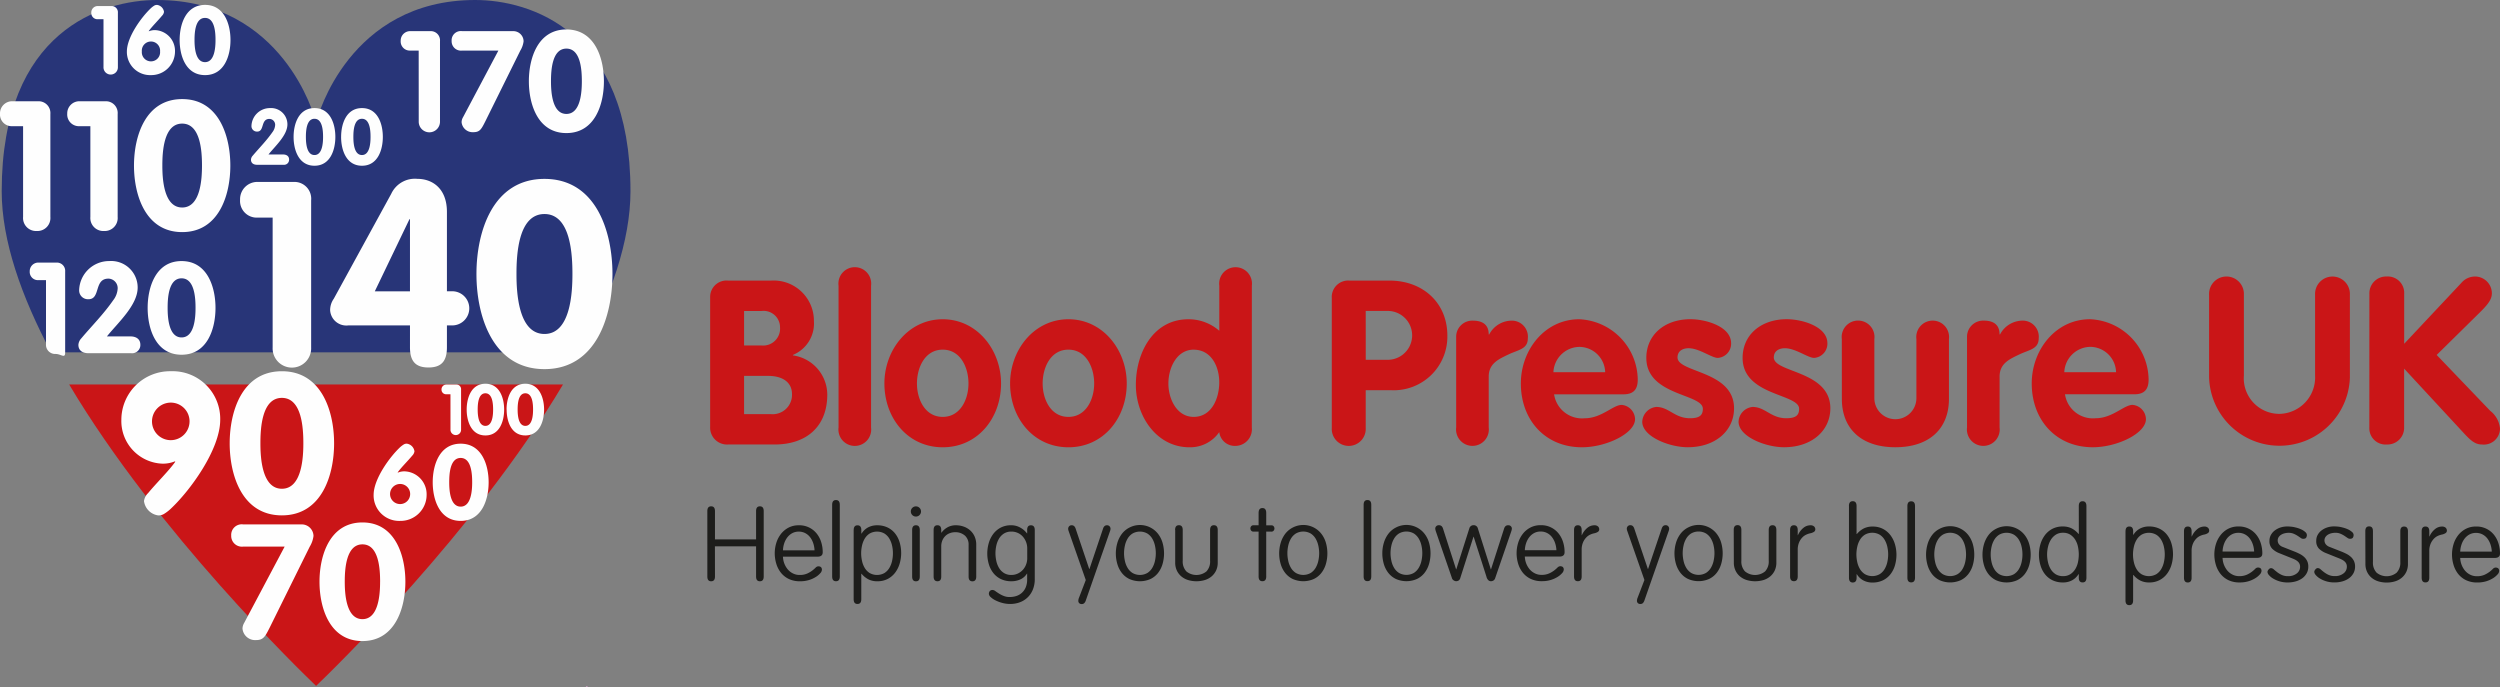
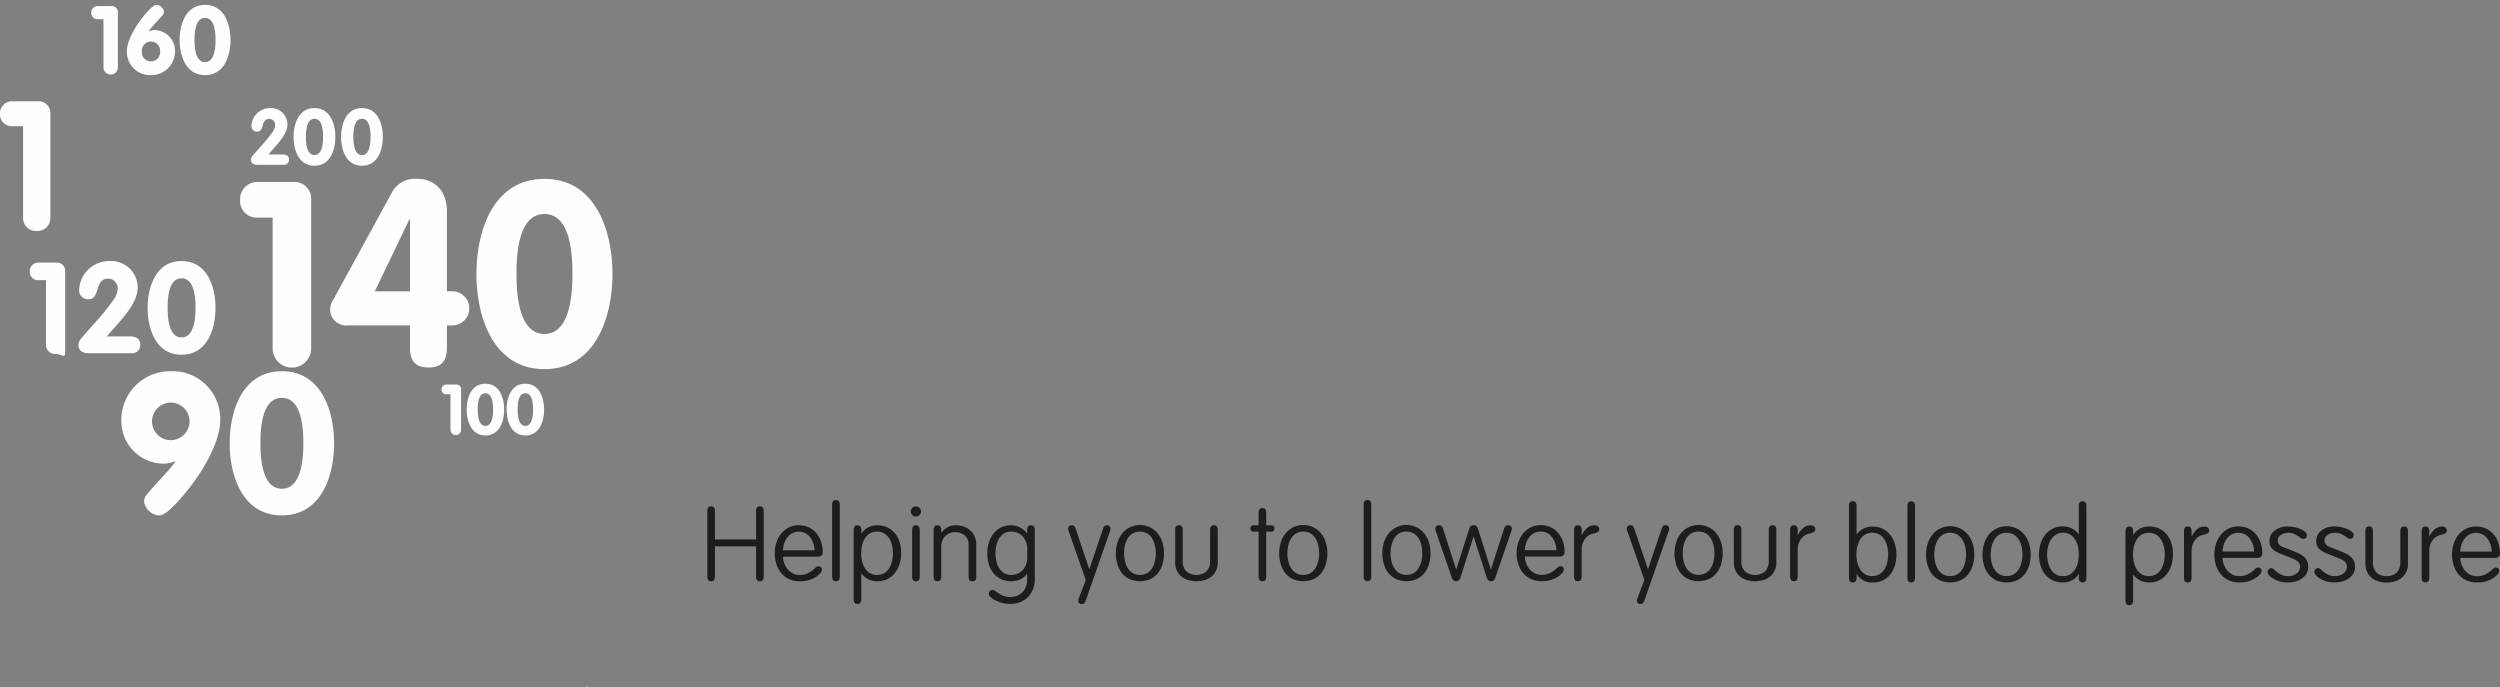
<svg xmlns="http://www.w3.org/2000/svg" width="262" height="72.012" viewBox="0 0 262 72.012">
  <rect x="0" y="0" width="262" height="72.012" fill="#808080" stroke="none" />
  <defs>
    <style>.a{fill:#d2a0c9;}.a,.b,.c,.d,.e{fill-rule:evenodd;}.b{fill:#283578;}.c{fill:#ca1517;}.d{fill:#fefefe;}.e{fill:#1d1d1b;}</style>
  </defs>
  <g transform="translate(61.364 71.884)">
    <path class="a" d="M.859.952S.808.907.726.827L.593.952Z" transform="translate(-0.593 -0.827)" />
  </g>
-   <path class="b" d="M66.141,20.043C66.141,3.163,55.564,0,49.868,0,36.59,0,33.336,12.4,33.336,12.4h-.281S29.8,0,16.524,0C10.829,0,.245,3.163.245,20.043c0,5.19,2.07,11.033,5.172,16.879H60.969c3.1-5.846,5.172-11.688,5.172-16.879" transform="translate(-0.067)" />
-   <path class="c" d="M35.87,87.136c1.539-1.473,16.663-16.1,25.877-31.592H9.992C19.2,71.039,34.329,85.663,35.87,87.135" transform="translate(-2.744 -15.252)" />
  <path class="d" d="M24.257,44.194c0,3.1-3.158,7.448-5.244,9.376a4.362,4.362,0,0,1-.66.493,1.081,1.081,0,0,1-.619.144,1.745,1.745,0,0,1-1.465-1.5,1.429,1.429,0,0,1,.435-.839c.823-1.007,2.165-2.32,2.846-3.283l-.04-.042a3.35,3.35,0,0,1-1.3.245,4.473,4.473,0,0,1-4.313-4.595A5.1,5.1,0,0,1,19.076,39.1a4.992,4.992,0,0,1,5.182,5.092m-3.22,0a1.968,1.968,0,1,0-1.961,2.133,1.975,1.975,0,0,0,1.961-2.133m4.212,2.463c0-3.346,1.3-7.554,5.47-7.554s5.472,4.207,5.472,7.554-1.3,7.551-5.472,7.551S25.25,50,25.25,46.656m7.72,0c0-1.56-.145-4.763-2.25-4.763s-2.25,3.2-2.25,4.764c0,1.457.145,4.759,2.25,4.759s2.25-3.3,2.25-4.759M30.834,16.383c.363,0,.643.164.643.54a.532.532,0,0,1-.595.542H28.125c-.364,0-.644-.165-.644-.542a.688.688,0,0,1,.189-.419c.686-.812,1.429-1.552,2.057-2.454a1.356,1.356,0,0,0,.288-.763.615.615,0,0,0-.594-.631c-.95,0-.5,1.329-1.288,1.329a.57.57,0,0,1-.6-.6,1.935,1.935,0,0,1,1.94-1.862A1.71,1.71,0,0,1,31.3,13.23c0,1.141-1.28,2.273-1.983,3.153h1.512Zm1.113-1.84c0-1.338.522-3.02,2.189-3.02s2.188,1.681,2.188,3.02-.519,3.021-2.188,3.021-2.189-1.682-2.189-3.021m3.089,0c0-.623-.059-1.9-.9-1.9s-.9,1.28-.9,1.9c0,.582.058,1.9.9,1.9s.9-1.322.9-1.9m1.892,0c0-1.338.519-3.02,2.187-3.02S41.3,13.2,41.3,14.543s-.519,3.021-2.186,3.021-2.187-1.682-2.187-3.021m3.085,0c0-.623-.057-1.9-.9-1.9s-.9,1.28-.9,1.9c0,.582.057,1.9.9,1.9s.9-1.322.9-1.9m8.375,26.971h-.437a.478.478,0,0,1-.5-.509.5.5,0,0,1,.5-.508H49a.481.481,0,0,1,.5.522v4.192a.556.556,0,1,1-1.111,0Zm1.7,1.605c0-1.2.468-2.709,1.964-2.709s1.963,1.51,1.963,2.709-.467,2.71-1.963,2.71-1.964-1.51-1.964-2.71m2.77,0c0-.561-.052-1.708-.807-1.708s-.809,1.146-.809,1.708c0,.524.054,1.708.809,1.708s.807-1.185.807-1.708m1.409,0c0-1.2.466-2.709,1.961-2.709S58.2,41.92,58.2,43.119s-.468,2.71-1.964,2.71-1.961-1.51-1.961-2.71m2.769,0c0-.561-.051-1.708-.808-1.708s-.808,1.146-.808,1.708c0,.524.054,1.708.808,1.708s.808-1.185.808-1.708M12.024,2.21h-.593a.648.648,0,0,1-.684-.69.67.67,0,0,1,.684-.69h1.428a.653.653,0,0,1,.675.71V7.226a.755.755,0,1,1-1.509,0V2.21Zm2.452,3.377c0-1.509,1.539-3.626,2.553-4.567a2.367,2.367,0,0,1,.322-.239.526.526,0,0,1,.3-.07.849.849,0,0,1,.715.73.709.709,0,0,1-.213.41c-.4.49-1.054,1.129-1.386,1.6l.02.021a1.607,1.607,0,0,1,.633-.121,2.179,2.179,0,0,1,2.1,2.239A2.485,2.485,0,0,1,17,8.067a2.433,2.433,0,0,1-2.524-2.481m1.568,0a.959.959,0,1,0,1.911,0,.959.959,0,1,0-1.911,0m3.962-1.2c0-1.629.634-3.679,2.664-3.679S25.334,2.76,25.334,4.39,24.7,8.067,22.669,8.067,20.006,6.017,20.006,4.39m3.759,0c0-.761-.069-2.318-1.1-2.318s-1.1,1.557-1.1,2.318c0,.709.073,2.318,1.1,2.318s1.1-1.609,1.1-2.318M29.753,23H28.167a1.745,1.745,0,0,1-1.828-1.87,1.808,1.808,0,0,1,1.828-1.869h3.82a1.758,1.758,0,0,1,1.8,1.924V36.6a2.02,2.02,0,1,1-4.035,0V23ZM37.661,34.3a1.7,1.7,0,0,1-1.884-1.6,2.066,2.066,0,0,1,.378-1.191l6.024-11a2.733,2.733,0,0,1,2.746-1.57c1.56,0,3.092,1,3.092,3.465v8.317h.458a1.79,1.79,0,1,1,0,3.575h-.458v2.3c0,1.435-.563,2.112-1.935,2.112s-1.937-.678-1.937-2.112V34.3H37.661Zm6.482-11.133H44.09l-3.632,7.559h3.686V23.166Zm6.968,5.744c0-4.416,1.693-9.968,7.128-9.968s7.126,5.552,7.126,9.967-1.7,9.969-7.126,9.969-7.128-5.554-7.128-9.968m10.059,0c0-2.06-.189-6.286-2.931-6.286s-2.933,4.227-2.933,6.286c0,1.921.187,6.283,2.933,6.283s2.931-4.363,2.931-6.283M6,29.555H5.208a.864.864,0,0,1-.913-.921.9.9,0,0,1,.913-.921h1.9a.87.87,0,0,1,.9.948v8.483c0,.668-.427.146-1.005.146A.959.959,0,0,1,6,36.25V29.555Zm8.842,5.895c.59,0,1.047.267,1.047.881a.864.864,0,0,1-.967.88H10.44c-.591,0-1.045-.267-1.045-.88a1.109,1.109,0,0,1,.308-.68c1.113-1.322,2.321-2.522,3.34-3.99a2.2,2.2,0,0,0,.469-1.24,1,1,0,0,0-.965-1.026c-1.543,0-.8,2.159-2.092,2.159a.925.925,0,0,1-.981-.972,3.146,3.146,0,0,1,3.153-3.028,2.779,2.779,0,0,1,2.979,2.773c0,1.856-2.08,3.7-3.221,5.121h2.455Zm1.811-2.986c0-2.173.846-4.909,3.555-4.909s3.556,2.735,3.556,4.909-.846,4.907-3.556,4.907-3.555-2.736-3.555-4.907m5.018,0c0-1.016-.094-3.1-1.463-3.1s-1.461,2.08-1.461,3.1c0,.947.092,3.094,1.461,3.094s1.463-2.147,1.463-3.094" transform="translate(-1.179 -0.195)" />
  <g transform="translate(0 10.611)">
    <path class="d" d="M2.421,2.973H1.3A1.227,1.227,0,0,1,0,1.667,1.271,1.271,0,0,1,1.3.36H4A1.237,1.237,0,0,1,5.279,1.7V12.482A1.361,1.361,0,0,1,3.85,13.958a1.361,1.361,0,0,1-1.43-1.477V2.973Z" transform="translate(0 -0.36)" />
  </g>
-   <path class="d" d="M12.14,14.392H11.015a1.226,1.226,0,0,1-1.3-1.306,1.272,1.272,0,0,1,1.3-1.307h2.706A1.235,1.235,0,0,1,15,13.124V23.9a1.361,1.361,0,0,1-1.429,1.477A1.361,1.361,0,0,1,12.14,23.9Zm4.571,4.13c0-3.089,1.2-6.97,5.05-6.97s5.047,3.882,5.047,6.971-1.2,6.969-5.047,6.969-5.05-3.882-5.05-6.97m7.127,0c0-1.44-.135-4.4-2.077-4.4s-2.078,2.956-2.078,4.4c0,1.345.133,4.392,2.078,4.392s2.077-3.047,2.077-4.392M32.5,58.453H28.155A1.124,1.124,0,0,1,26.9,57.289a1.107,1.107,0,0,1,1.258-1.164H34.3a1.235,1.235,0,0,1,1.224,1.214,2.816,2.816,0,0,1-.392,1.114l-4.212,8.513c-.476.945-.662,1.283-1.428,1.283a1.329,1.329,0,0,1-1.409-1.2,1.216,1.216,0,0,1,.17-.59L32.5,58.453Zm3.653,3.68c0-2.751,1.07-6.213,4.5-6.213s4.5,3.462,4.5,6.213-1.069,6.218-4.5,6.218-4.5-3.462-4.5-6.218m6.352,0c0-1.283-.118-3.916-1.85-3.916S38.8,60.851,38.8,62.133c0,1.2.12,3.921,1.853,3.921s1.85-2.719,1.85-3.921M46.547,6.469h-.875a.956.956,0,0,1-1.011-1.017.993.993,0,0,1,1.011-1.021H47.78a.965.965,0,0,1,1,1.049v8.393a1.115,1.115,0,1,1-2.228,0Zm8.356,0H51.1a.98.98,0,0,1-1.1-1.017.967.967,0,0,1,1.1-1.021h5.372a1.078,1.078,0,0,1,1.069,1.063,2.444,2.444,0,0,1-.341.975L53.523,13.9c-.415.826-.579,1.121-1.246,1.121a1.162,1.162,0,0,1-1.233-1.047,1.048,1.048,0,0,1,.149-.516L54.9,6.469Zm3.191,3.216c0-2.405.936-5.43,3.932-5.43s3.933,3.025,3.933,5.43-.934,5.429-3.932,5.429-3.932-3.025-3.932-5.43m5.551,0c0-1.121-.105-3.422-1.618-3.422s-1.616,2.3-1.616,3.422c0,1.047.1,3.424,1.616,3.424s1.618-2.376,1.618-3.424M41.825,53.031c0-1.659,1.692-3.99,2.807-5.024a2.607,2.607,0,0,1,.357-.263.567.567,0,0,1,.329-.078.937.937,0,0,1,.786.8.791.791,0,0,1-.23.451c-.443.538-1.163,1.242-1.528,1.758l.022.023a1.78,1.78,0,0,1,.7-.133,2.4,2.4,0,0,1,2.311,2.463A2.733,2.733,0,0,1,44.6,55.758a2.672,2.672,0,0,1-2.776-2.728m1.726,0a1.054,1.054,0,1,0,1.05-1.143,1.058,1.058,0,0,0-1.05,1.143m4.468-1.318c0-1.792.7-4.046,2.929-4.046s2.931,2.253,2.931,4.046-.7,4.046-2.931,4.046-2.929-2.253-2.929-4.046m4.135,0c0-.834-.076-2.551-1.206-2.551s-1.2,1.716-1.2,2.551c0,.78.076,2.55,1.2,2.55s1.206-1.77,1.206-2.55" transform="translate(-2.669 -1.168)" />
-   <path class="c" d="M102.6,41.815a1.717,1.717,0,0,1,1.87-1.81h4.548a4.219,4.219,0,0,1,4.454,4.247,3.567,3.567,0,0,1-2.2,3.545v.049a4.175,4.175,0,0,1,3.6,4.1c0,3.4-2.226,5.237-5.5,5.237h-4.881a1.769,1.769,0,0,1-1.895-1.835V41.815Zm3.552,4.994H108a1.772,1.772,0,0,0,1.92-1.906A1.722,1.722,0,0,0,108,43.191h-1.848Zm0,7.192h2.795a2.028,2.028,0,0,0,2.228-2.1c0-1.135-.854-1.907-2.513-1.907h-2.51V54Zm9.9-13.466a1.718,1.718,0,1,1,3.409,0V55.4a1.718,1.718,0,1,1-3.409,0V40.536Zm17.032,10.256c0,3.62-2.439,6.685-6.112,6.685s-6.113-3.064-6.113-6.685c0-3.523,2.512-6.732,6.113-6.732s6.112,3.208,6.112,6.732m-8.814,0c0,1.666.853,3.5,2.7,3.5s2.7-1.832,2.7-3.5-.829-3.546-2.7-3.546-2.7,1.882-2.7,3.546m21.986,0c0,3.62-2.44,6.685-6.11,6.685s-6.114-3.064-6.114-6.685c0-3.523,2.511-6.732,6.114-6.732s6.11,3.208,6.11,6.732m-8.813,0c0,1.666.852,3.5,2.7,3.5s2.7-1.832,2.7-3.5-.828-3.546-2.7-3.546-2.7,1.882-2.7,3.546M159.363,55.4a1.743,1.743,0,0,1-1.706,1.931,1.641,1.641,0,0,1-1.705-1.447,3.7,3.7,0,0,1-3.126,1.592c-3.436,0-5.615-3.258-5.615-6.539,0-3.378,1.822-6.877,5.5-6.877a4.886,4.886,0,0,1,3.244,1.206V40.535a1.719,1.719,0,1,1,3.412,0Zm-6.089-8.155c-1.777,0-2.653,1.9-2.653,3.546,0,1.618.876,3.5,2.652,3.5,1.873,0,2.678-1.93,2.678-3.618s-.854-3.425-2.677-3.425Zm14.474-5.359a1.721,1.721,0,0,1,1.85-1.88h4.194c3.481,0,6.064,2.316,6.064,5.766a5.618,5.618,0,0,1-5.923,5.721H171.3v3.955a1.781,1.781,0,1,1-3.556,0V41.886Zm3.556,6.42h2.414a2.561,2.561,0,0,0,0-5.117H171.3Zm9.476-2.364a1.688,1.688,0,0,1,1.753-1.738c.9,0,1.658.337,1.658,1.447h.051a2.675,2.675,0,0,1,2.392-1.447,1.681,1.681,0,0,1,1.655,1.858c0,1.134-1.017,1.2-2.036,1.689s-2.062.942-2.062,2.316V55.4a1.718,1.718,0,1,1-3.41,0Zm10.262,5.983a2.957,2.957,0,0,0,3.221,2.51c1.754,0,2.961-1.4,3.863-1.4a1.531,1.531,0,0,1,1.4,1.494c0,1.5-3.032,2.947-5.567,2.947-3.837,0-6.4-2.849-6.4-6.685,0-3.523,2.514-6.732,6.115-6.732a6.409,6.409,0,0,1,6.135,6.322c0,1.038-.451,1.544-1.493,1.544h-7.272Zm5.353-2.316a2.723,2.723,0,0,0-2.724-2.654,2.77,2.77,0,0,0-2.7,2.654H196.4Zm11.8-1.5c-.638,0-1.942-1.013-3.055-1.013-.618,0-1.162.29-1.162.965,0,1.618,5.924,1.374,5.924,5.332,0,2.318-1.919,4.079-4.857,4.079-1.919,0-4.764-1.11-4.764-2.679a1.63,1.63,0,0,1,1.47-1.545c1.328,0,1.921,1.184,3.53,1.184,1.042,0,1.351-.339,1.351-.991,0-1.592-5.924-1.351-5.924-5.332,0-2.414,1.919-4.054,4.618-4.054,1.684,0,4.267.794,4.267,2.51a1.49,1.49,0,0,1-1.4,1.544m10.095,0c-.641,0-1.944-1.013-3.058-1.013-.616,0-1.161.29-1.161.965,0,1.618,5.924,1.374,5.924,5.332,0,2.318-1.92,4.079-4.856,4.079-1.922,0-4.763-1.11-4.763-2.679a1.626,1.626,0,0,1,1.468-1.545c1.326,0,1.919,1.184,3.528,1.184,1.043,0,1.351-.339,1.351-.991,0-1.592-5.923-1.351-5.923-5.332,0-2.414,1.922-4.054,4.62-4.054,1.684,0,4.265.794,4.265,2.51a1.491,1.491,0,0,1-1.4,1.544m2.912-1.978a1.719,1.719,0,1,1,3.411,0v6.2a2.2,2.2,0,1,0,4.405,0v-6.2a1.719,1.719,0,1,1,3.412,0v6.273c0,3.088-2.014,5.068-5.613,5.068S221.2,55.5,221.2,52.408Zm13.123-.192a1.691,1.691,0,0,1,1.755-1.738c.9,0,1.656.337,1.656,1.447h.048a2.688,2.688,0,0,1,2.395-1.447,1.682,1.682,0,0,1,1.657,1.858c0,1.134-1.018,1.2-2.036,1.689s-2.063.942-2.063,2.316V55.4a1.719,1.719,0,1,1-3.412,0Zm10.265,5.983a2.957,2.957,0,0,0,3.221,2.51c1.755,0,2.963-1.4,3.863-1.4a1.532,1.532,0,0,1,1.4,1.494c0,1.5-3.033,2.947-5.568,2.947-3.837,0-6.4-2.849-6.4-6.685,0-3.523,2.511-6.732,6.112-6.732a6.41,6.41,0,0,1,6.136,6.322c0,1.038-.45,1.544-1.493,1.544Zm5.353-2.316a2.721,2.721,0,0,0-2.725-2.654,2.769,2.769,0,0,0-2.7,2.654h5.426Zm9.749-8.127a1.825,1.825,0,1,1,3.647,0v8.484a3.725,3.725,0,0,0,3.743,4.011,3.818,3.818,0,0,0,3.719-4.011V41.482a1.825,1.825,0,1,1,3.647,0v8.679a7.381,7.381,0,0,1-14.755,0V41.482Zm16.8-.1a1.756,1.756,0,0,1,1.824-1.8,1.716,1.716,0,0,1,1.823,1.8v5.25l5.98-6.369a1.9,1.9,0,0,1,1.409-.68,1.767,1.767,0,0,1,1.8,1.75c0,.632-.388,1.143-1.19,1.945L283.537,47.8l5.615,5.858a2.656,2.656,0,0,1,1.021,1.847,1.693,1.693,0,0,1-1.9,1.678c-.7,0-1.166-.413-1.847-1.143l-6.3-6.806v6.2a1.746,1.746,0,0,1-1.823,1.75,1.7,1.7,0,0,1-1.824-1.75Z" transform="translate(-28.173 -10.601)" />
  <path class="e" d="M102.992,80.255q0,.5-.4.5t-.4-.5V73.4c0-.334.133-.5.4-.5s.4.166.4.5v2.965H107.3V73.4q0-.5.4-.5t.4.5v6.855q0,.5-.4.5c-.265,0-.4-.167-.4-.5V77.093h-4.313Zm10.434-2.744a2.629,2.629,0,0,0-.121-.7,2.227,2.227,0,0,0-.314-.635,1.549,1.549,0,0,0-.513-.453,1.434,1.434,0,0,0-.706-.172,1.4,1.4,0,0,0-.7.172,1.631,1.631,0,0,0-.513.453,2.133,2.133,0,0,0-.32.635,2.6,2.6,0,0,0-.121.7h3.308Zm-3.309.662a2.19,2.19,0,0,0,.5,1.333,1.7,1.7,0,0,0,.546.426,1.516,1.516,0,0,0,.695.161,1.908,1.908,0,0,0,.789-.144,2.742,2.742,0,0,0,.53-.308,3.58,3.58,0,0,0,.358-.31.414.414,0,0,1,.287-.144.452.452,0,0,1,.27.077.366.366,0,0,1,.105.309.573.573,0,0,1-.165.332,2.048,2.048,0,0,1-.464.392,2.944,2.944,0,0,1-.716.326,3.124,3.124,0,0,1-.938.131,2.644,2.644,0,0,1-1.208-.253,2.372,2.372,0,0,1-.822-.668,2.829,2.829,0,0,1-.474-.944,3.783,3.783,0,0,1-.155-1.068,3.672,3.672,0,0,1,.16-1.069,2.912,2.912,0,0,1,.48-.943,2.455,2.455,0,0,1,.794-.669,2.283,2.283,0,0,1,1.092-.254,2.32,2.32,0,0,1,1.869.866,2.692,2.692,0,0,1,.474.9,3.482,3.482,0,0,1,.16,1.047.819.819,0,0,1-.017.162.332.332,0,0,1-.077.157.433.433,0,0,1-.165.114.762.762,0,0,1-.281.042h-3.628Zm5.956,2.078q0,.5-.4.5c-.264,0-.4-.167-.4-.5V72.742q0-.5.4-.5t.4.5Zm2.328-1.637a2.414,2.414,0,0,0,.281.734,1.6,1.6,0,0,0,.513.536,1.572,1.572,0,0,0,1.566,0,1.6,1.6,0,0,0,.512-.537,2.45,2.45,0,0,0,.282-.733,3.658,3.658,0,0,0,0-1.586,2.469,2.469,0,0,0-.283-.734,1.6,1.6,0,0,0-.511-.537,1.576,1.576,0,0,0-1.567,0,1.6,1.6,0,0,0-.512.536,2.448,2.448,0,0,0-.281.734,3.6,3.6,0,0,0,0,1.586Zm-.871-3.224q0-.5.4-.5c.265,0,.4.167.4.5v.361h.033a1.763,1.763,0,0,1,.683-.646,2,2,0,0,1,.938-.218,2.48,2.48,0,0,1,1.1.232,2.241,2.241,0,0,1,.789.631,2.773,2.773,0,0,1,.474.932,3.956,3.956,0,0,1,.005,2.205,2.968,2.968,0,0,1-.463.945,2.359,2.359,0,0,1-.778.669,2.309,2.309,0,0,1-1.11.253,2.037,2.037,0,0,1-.909-.192,2.352,2.352,0,0,1-.733-.588h-.033v2.659q0,.5-.4.5t-.4-.5V75.39Zm6.926,4.868q0,.5-.4.5t-.4-.5V75.384q0-.5.4-.5c.265,0,.4.167.4.5Zm-.778-7.2a.534.534,0,1,1-.16.381.519.519,0,0,1,.16-.381Zm3.028,7.2q0,.5-.4.495t-.4-.5V75.383q0-.5.4-.5t.4.5v.281h.022a1.988,1.988,0,0,1,.6-.545,1.756,1.756,0,0,1,.938-.232,2.367,2.367,0,0,1,.767.129,2.048,2.048,0,0,1,.678.383,1.882,1.882,0,0,1,.48.637,2.08,2.08,0,0,1,.182.9v3.324q0,.5-.4.5c-.265,0-.4-.165-.4-.495V76.926a1.241,1.241,0,0,0-.387-.958,1.493,1.493,0,0,0-1.047-.355,1.517,1.517,0,0,0-.535.1,1.321,1.321,0,0,0-.457.285,1.409,1.409,0,0,0-.321.468,1.61,1.61,0,0,0-.121.645v3.15Zm5.768-1.646a2.453,2.453,0,0,0,.281.734,1.6,1.6,0,0,0,.513.536,1.4,1.4,0,0,0,.783.209,1.534,1.534,0,0,0,.711-.161,1.693,1.693,0,0,0,.844-.959,1.768,1.768,0,0,0,.111-.606V77.274a1.865,1.865,0,0,0-.43-1.163,1.581,1.581,0,0,0-1.235-.563,1.406,1.406,0,0,0-.783.209,1.6,1.6,0,0,0-.513.536,2.448,2.448,0,0,0-.281.734,3.7,3.7,0,0,0-.088.793A3.744,3.744,0,0,0,132.475,78.614Zm3.232-3.224c0-.336.131-.5.4-.5s.4.167.4.5V80.5a2.865,2.865,0,0,1-.221,1.175,2.322,2.322,0,0,1-1.395,1.3,2.857,2.857,0,0,1-.943.158,3.162,3.162,0,0,1-.844-.11,3.749,3.749,0,0,1-.717-.27,2.057,2.057,0,0,1-.5-.342.5.5,0,0,1-.189-.336.45.45,0,0,1,.094-.292.366.366,0,0,1,.3-.116.5.5,0,0,1,.281.116q.16.115.376.254a3.04,3.04,0,0,0,.5.253,1.62,1.62,0,0,0,.622.115,2.274,2.274,0,0,0,.683-.1,1.589,1.589,0,0,0,1-.9,2.063,2.063,0,0,0,.155-.841v-.611h-.022a1.571,1.571,0,0,1-.678.6,2.245,2.245,0,0,1-.955.2,2.481,2.481,0,0,1-1.1-.232,2.245,2.245,0,0,1-.789-.631,2.758,2.758,0,0,1-.474-.932,3.954,3.954,0,0,1-.005-2.207,2.951,2.951,0,0,1,.462-.944,2.367,2.367,0,0,1,.778-.669,2.311,2.311,0,0,1,1.11-.254,1.9,1.9,0,0,1,.965.252,2.184,2.184,0,0,1,.689.6h.022v-.35Zm4.345.087a.657.657,0,0,1-.044-.229.365.365,0,0,1,.1-.252.341.341,0,0,1,.265-.109.376.376,0,0,1,.265.092.629.629,0,0,1,.155.268l1.422,4.224h.023l1.422-4.223a.62.62,0,0,1,.155-.269.376.376,0,0,1,.265-.092.342.342,0,0,1,.266.109.364.364,0,0,1,.1.252.675.675,0,0,1-.044.229l-2.537,7.266a.747.747,0,0,1-.165.3.358.358,0,0,1-.265.1.342.342,0,0,1-.276-.1.339.339,0,0,1-.088-.225.855.855,0,0,1,.065-.317l.718-1.872-1.8-5.143Zm5.9,3.137a2.415,2.415,0,0,0,.281.734,1.6,1.6,0,0,0,.513.536,1.572,1.572,0,0,0,1.566,0,1.61,1.61,0,0,0,.513-.537,2.467,2.467,0,0,0,.281-.733,3.658,3.658,0,0,0,0-1.586,2.488,2.488,0,0,0-.281-.734,1.61,1.61,0,0,0-.513-.537,1.576,1.576,0,0,0-1.567,0,1.6,1.6,0,0,0-.512.536,2.448,2.448,0,0,0-.281.734,3.6,3.6,0,0,0,0,1.586m3.943.345a2.773,2.773,0,0,1-.474.932,2.245,2.245,0,0,1-.788.631,2.736,2.736,0,0,1-2.206,0,2.241,2.241,0,0,1-.789-.631,2.759,2.759,0,0,1-.474-.932,3.953,3.953,0,0,1-.006-2.207,2.968,2.968,0,0,1,.463-.944,2.331,2.331,0,0,1,.789-.669,2.4,2.4,0,0,1,3.033.669,2.808,2.808,0,0,1,.464.943,4.029,4.029,0,0,1-.011,2.207m1.318-3.576q0-.5.4-.5t.4.5V78.6a1.512,1.512,0,0,0,.38,1.119,1.664,1.664,0,0,0,2.107,0,1.509,1.509,0,0,0,.381-1.119V75.381q0-.5.4-.5t.4.5V78.8a1.911,1.911,0,0,1-.171.826,1.825,1.825,0,0,1-.469.615,2.04,2.04,0,0,1-.706.383,3.083,3.083,0,0,1-1.766,0,2.037,2.037,0,0,1-.705-.383,1.806,1.806,0,0,1-.469-.615,1.911,1.911,0,0,1-.171-.826V75.383Zm9.551,4.87c0,.334-.131.5-.4.5s-.4-.167-.4-.5V75.548h-.519a.294.294,0,0,1-.271-.115.364.364,0,0,1,0-.43.293.293,0,0,1,.271-.116h.519V73.6c0-.345.131-.518.4-.518s.4.173.4.518v1.291h.518a.292.292,0,0,1,.271.116.357.357,0,0,1,0,.429.293.293,0,0,1-.271.116h-.519v4.7Zm2.306-1.639a2.415,2.415,0,0,0,.281.734,1.61,1.61,0,0,0,.513.536,1.572,1.572,0,0,0,1.566,0,1.61,1.61,0,0,0,.513-.537,2.468,2.468,0,0,0,.281-.733,3.8,3.8,0,0,0,.089-.794,3.749,3.749,0,0,0-.089-.793,2.488,2.488,0,0,0-.281-.734,1.61,1.61,0,0,0-.513-.537,1.576,1.576,0,0,0-1.567,0,1.611,1.611,0,0,0-.512.536,2.448,2.448,0,0,0-.281.734,3.6,3.6,0,0,0,0,1.586m3.943.345a2.774,2.774,0,0,1-.474.932,2.232,2.232,0,0,1-.789.631,2.737,2.737,0,0,1-2.206,0,2.232,2.232,0,0,1-.789-.631,2.773,2.773,0,0,1-.474-.932,3.953,3.953,0,0,1-.006-2.207,2.968,2.968,0,0,1,.463-.944,2.331,2.331,0,0,1,.789-.669,2.4,2.4,0,0,1,3.033.669,2.808,2.808,0,0,1,.464.943,4.029,4.029,0,0,1-.011,2.207m4.759,1.291q0,.5-.4.5c-.265,0-.4-.167-.4-.5V72.742q0-.5.4-.5t.4.5Zm2.107-1.637a2.415,2.415,0,0,0,.281.734,1.6,1.6,0,0,0,.513.536,1.572,1.572,0,0,0,1.566,0,1.61,1.61,0,0,0,.512-.537,2.449,2.449,0,0,0,.282-.733,3.658,3.658,0,0,0,0-1.586,2.468,2.468,0,0,0-.283-.734,1.608,1.608,0,0,0-.511-.537,1.576,1.576,0,0,0-1.567,0,1.6,1.6,0,0,0-.512.536,2.448,2.448,0,0,0-.281.734,3.6,3.6,0,0,0,0,1.586m3.943.345a2.774,2.774,0,0,1-.474.932,2.242,2.242,0,0,1-.789.631,2.736,2.736,0,0,1-2.206,0,2.245,2.245,0,0,1-.789-.631,2.759,2.759,0,0,1-.474-.932,3.929,3.929,0,0,1-.16-1.139,3.765,3.765,0,0,1,.155-1.068,2.968,2.968,0,0,1,.463-.944,2.335,2.335,0,0,1,.789-.669,2.4,2.4,0,0,1,3.034.669,2.808,2.808,0,0,1,.464.943,4.029,4.029,0,0,1-.011,2.207m4.219-3.716a.455.455,0,0,1,.452-.357.445.445,0,0,1,.453.356L184.3,79.5h.022l1.368-4.261a.6.6,0,0,1,.155-.264.405.405,0,0,1,.286-.092.356.356,0,0,1,.376.356,1.233,1.233,0,0,1-.066.291l-1.676,4.876a.455.455,0,0,1-.227.291.641.641,0,0,1-.215.054.424.424,0,0,1-.274-.1.788.788,0,0,1-.21-.389l-1.335-4.174h-.022l-1.378,4.315a.438.438,0,0,1-.194.281.544.544,0,0,1-.247.065.513.513,0,0,1-.243-.082.424.424,0,0,1-.2-.264l-1.678-4.876a1.232,1.232,0,0,1-.065-.29.356.356,0,0,1,.375-.356.405.405,0,0,1,.286.091.6.6,0,0,1,.155.264l1.368,4.261h.022l1.357-4.261Zm9.132,2.268a2.628,2.628,0,0,0-.121-.7,2.21,2.21,0,0,0-.315-.635,1.539,1.539,0,0,0-.512-.453,1.436,1.436,0,0,0-.707-.172,1.4,1.4,0,0,0-.7.172,1.615,1.615,0,0,0-.513.453,2.132,2.132,0,0,0-.32.635,2.6,2.6,0,0,0-.121.7h3.308Zm-3.309.662a2.19,2.19,0,0,0,.5,1.333,1.722,1.722,0,0,0,.547.426,1.514,1.514,0,0,0,.695.161,1.908,1.908,0,0,0,.789-.144,2.734,2.734,0,0,0,.53-.308,3.678,3.678,0,0,0,.358-.31.414.414,0,0,1,.287-.144.455.455,0,0,1,.27.077.368.368,0,0,1,.1.309.573.573,0,0,1-.165.332,2.043,2.043,0,0,1-.463.392,2.936,2.936,0,0,1-.718.326,3.116,3.116,0,0,1-.936.131,2.644,2.644,0,0,1-1.208-.253,2.372,2.372,0,0,1-.822-.668,2.83,2.83,0,0,1-.474-.944,3.782,3.782,0,0,1-.154-1.068,3.672,3.672,0,0,1,.16-1.069,2.909,2.909,0,0,1,.48-.943,2.455,2.455,0,0,1,.794-.669,2.282,2.282,0,0,1,1.092-.254,2.32,2.32,0,0,1,1.87.866,2.7,2.7,0,0,1,.474.9,3.482,3.482,0,0,1,.16,1.047.819.819,0,0,1-.017.162.332.332,0,0,1-.077.157.433.433,0,0,1-.165.114.767.767,0,0,1-.281.042Zm5.956,2.086q0,.5-.4.5t-.4-.5V75.384q0-.5.4-.5c.265,0,.4.167.4.5v.538h.022a2.013,2.013,0,0,1,.568-.76,1.152,1.152,0,0,1,.723-.275.545.545,0,0,1,.408.129.421.421,0,0,1,.121.292.31.31,0,0,1-.127.258,1.084,1.084,0,0,1-.414.162,1.988,1.988,0,0,0-.392.131,1.359,1.359,0,0,0-.424.3,1.736,1.736,0,0,0-.341.519,1.924,1.924,0,0,0-.144.792Zm4.775-4.781a.657.657,0,0,1-.045-.229.365.365,0,0,1,.1-.252.341.341,0,0,1,.265-.109.376.376,0,0,1,.265.092.622.622,0,0,1,.155.268l1.423,4.224h.022l1.423-4.223a.62.62,0,0,1,.155-.269.376.376,0,0,1,.265-.092.342.342,0,0,1,.265.109.364.364,0,0,1,.1.252.675.675,0,0,1-.044.229l-2.537,7.266a.747.747,0,0,1-.165.3.358.358,0,0,1-.265.1.343.343,0,0,1-.276-.1.339.339,0,0,1-.088-.225.841.841,0,0,1,.066-.317l.718-1.872-1.8-5.143Zm5.9,3.137a2.415,2.415,0,0,0,.281.734,1.61,1.61,0,0,0,.513.536,1.572,1.572,0,0,0,1.566,0,1.61,1.61,0,0,0,.513-.537,2.448,2.448,0,0,0,.281-.733,3.8,3.8,0,0,0,.088-.794,3.75,3.75,0,0,0-.088-.793,2.468,2.468,0,0,0-.281-.734,1.61,1.61,0,0,0-.513-.537,1.576,1.576,0,0,0-1.567,0,1.61,1.61,0,0,0-.512.536,2.448,2.448,0,0,0-.281.734,3.6,3.6,0,0,0,0,1.586m3.943.345a2.774,2.774,0,0,1-.474.932,2.232,2.232,0,0,1-.789.631,2.736,2.736,0,0,1-2.206,0,2.232,2.232,0,0,1-.789-.631,2.773,2.773,0,0,1-.474-.932,3.953,3.953,0,0,1-.006-2.207,2.954,2.954,0,0,1,.464-.944,2.321,2.321,0,0,1,.789-.669,2.4,2.4,0,0,1,3.033.669,2.807,2.807,0,0,1,.464.943,4.029,4.029,0,0,1-.011,2.207m1.317-3.576c0-.331.133-.5.4-.5s.4.165.4.5V78.6a1.512,1.512,0,0,0,.38,1.119,1.664,1.664,0,0,0,2.107,0,1.509,1.509,0,0,0,.381-1.119V75.381q0-.5.4-.5t.4.5V78.8a1.911,1.911,0,0,1-.171.826,1.835,1.835,0,0,1-.469.615,2.04,2.04,0,0,1-.705.383,3.08,3.08,0,0,1-1.765,0,2.043,2.043,0,0,1-.707-.383,1.806,1.806,0,0,1-.468-.615,1.911,1.911,0,0,1-.172-.826Zm6.707,4.875q0,.5-.4.5t-.4-.5V75.384q0-.5.4-.5c.265,0,.4.167.4.5v.538h.022a2.021,2.021,0,0,1,.568-.76,1.152,1.152,0,0,1,.723-.275.544.544,0,0,1,.408.129.421.421,0,0,1,.122.292.309.309,0,0,1-.128.258,1.08,1.08,0,0,1-.413.162,1.984,1.984,0,0,0-.392.131,1.365,1.365,0,0,0-.424.3,1.723,1.723,0,0,0-.342.519,1.924,1.924,0,0,0-.144.792Zm6.236-1.512a2.437,2.437,0,0,0,.282.733,1.619,1.619,0,0,0,.513.537,1.574,1.574,0,0,0,1.566,0,1.61,1.61,0,0,0,.513-.536,2.473,2.473,0,0,0,.281-.734,3.658,3.658,0,0,0,0-1.586,2.488,2.488,0,0,0-.281-.734,1.61,1.61,0,0,0-.513-.536,1.573,1.573,0,0,0-1.567,0,1.611,1.611,0,0,0-.512.537,2.448,2.448,0,0,0-.281.733,3.6,3.6,0,0,0,0,1.586Zm-.87-5.871q0-.5.4-.5t.4.5V75.8h.033a2.357,2.357,0,0,1,.734-.588,2.033,2.033,0,0,1,.91-.192,2.3,2.3,0,0,1,1.108.254,2.348,2.348,0,0,1,.778.668,2.975,2.975,0,0,1,.463.944,3.945,3.945,0,0,1-.005,2.206,2.77,2.77,0,0,1-.474.933,2.232,2.232,0,0,1-.789.631,2.475,2.475,0,0,1-1.1.232,1.986,1.986,0,0,1-.937-.219,1.751,1.751,0,0,1-.684-.646h-.033v.361q0,.5-.4.5c-.265,0-.4-.167-.4-.5V72.875Zm6.926,7.508q0,.5-.4.5t-.4-.5V72.875q0-.5.4-.5t.4.5Zm2.107-1.637a2.417,2.417,0,0,0,.281.733,1.619,1.619,0,0,0,.513.537,1.574,1.574,0,0,0,1.566,0,1.61,1.61,0,0,0,.513-.536,2.472,2.472,0,0,0,.281-.734,3.658,3.658,0,0,0,0-1.586,2.488,2.488,0,0,0-.281-.734,1.61,1.61,0,0,0-.513-.536,1.573,1.573,0,0,0-1.567,0,1.611,1.611,0,0,0-.512.537,2.449,2.449,0,0,0-.281.733,3.6,3.6,0,0,0,0,1.586m3.943.345a2.77,2.77,0,0,1-.474.933,2.232,2.232,0,0,1-.789.631,2.737,2.737,0,0,1-2.206,0,2.241,2.241,0,0,1-.789-.631,2.782,2.782,0,0,1-.474-.933,3.945,3.945,0,0,1-.006-2.205,2.972,2.972,0,0,1,.463-.944,2.314,2.314,0,0,1,.789-.669,2.4,2.4,0,0,1,3.033.669,2.8,2.8,0,0,1,.464.944,4.026,4.026,0,0,1-.011,2.207m1.969-.345a2.417,2.417,0,0,0,.281.733,1.619,1.619,0,0,0,.513.537,1.574,1.574,0,0,0,1.566,0,1.61,1.61,0,0,0,.513-.536,2.473,2.473,0,0,0,.281-.734,3.658,3.658,0,0,0,0-1.586,2.488,2.488,0,0,0-.281-.734,1.61,1.61,0,0,0-.513-.536,1.573,1.573,0,0,0-1.567,0,1.61,1.61,0,0,0-.512.537,2.448,2.448,0,0,0-.281.733,3.6,3.6,0,0,0,0,1.586m3.943.345a2.77,2.77,0,0,1-.474.933,2.245,2.245,0,0,1-.788.631,2.737,2.737,0,0,1-2.206,0,2.241,2.241,0,0,1-.789-.631,2.769,2.769,0,0,1-.474-.933,3.945,3.945,0,0,1-.006-2.205,2.972,2.972,0,0,1,.463-.944,2.314,2.314,0,0,1,.789-.669,2.4,2.4,0,0,1,3.033.669,2.8,2.8,0,0,1,.464.944,4.026,4.026,0,0,1-.011,2.207m1.969-.345a2.435,2.435,0,0,0,.281.733,1.619,1.619,0,0,0,.513.537,1.411,1.411,0,0,0,.783.208,1.374,1.374,0,0,0,.777-.209,1.69,1.69,0,0,0,.514-.536,2.324,2.324,0,0,0,.281-.734,3.983,3.983,0,0,0,.082-.794,4.038,4.038,0,0,0-.082-.793,2.3,2.3,0,0,0-.281-.734,1.7,1.7,0,0,0-.514-.536,1.371,1.371,0,0,0-.778-.209,1.352,1.352,0,0,0-.766.209,1.683,1.683,0,0,0-.513.537,2.486,2.486,0,0,0-.293.733,3.542,3.542,0,0,0-.094.793,3.657,3.657,0,0,0,.089.794Zm3.231-5.871q0-.5.4-.5c.265,0,.4.168.4.5v7.508c0,.336-.131.5-.4.5s-.4-.167-.4-.5v-.361h-.033a1.745,1.745,0,0,1-.683.646,1.989,1.989,0,0,1-.938.219,2.474,2.474,0,0,1-1.1-.232,2.245,2.245,0,0,1-.789-.631,2.755,2.755,0,0,1-.473-.933,3.946,3.946,0,0,1-.007-2.205,2.988,2.988,0,0,1,.464-.944,2.35,2.35,0,0,1,.778-.669,2.3,2.3,0,0,1,1.109-.253,2.047,2.047,0,0,1,.91.192,2.36,2.36,0,0,1,.733.588h.033Zm5.769,5.871a2.417,2.417,0,0,0,.281.733,1.619,1.619,0,0,0,.513.537,1.574,1.574,0,0,0,1.566,0,1.611,1.611,0,0,0,.513-.536,2.472,2.472,0,0,0,.281-.734,3.658,3.658,0,0,0,0-1.586,2.489,2.489,0,0,0-.281-.734,1.61,1.61,0,0,0-.513-.536,1.573,1.573,0,0,0-1.567,0,1.611,1.611,0,0,0-.512.537,2.448,2.448,0,0,0-.281.733,3.6,3.6,0,0,0,0,1.586Zm-.871-3.224q0-.5.4-.5t.4.5v.361h.033a1.765,1.765,0,0,1,.684-.645,2,2,0,0,1,.937-.219,2.48,2.48,0,0,1,1.1.232,2.235,2.235,0,0,1,.789.631,2.773,2.773,0,0,1,.474.932,3.956,3.956,0,0,1,.005,2.206,2.964,2.964,0,0,1-.463.944,2.359,2.359,0,0,1-.778.669,2.307,2.307,0,0,1-1.108.254,2.033,2.033,0,0,1-.91-.193,2.346,2.346,0,0,1-.734-.588h-.033v2.659q0,.5-.4.5c-.265,0-.4-.167-.4-.5V75.522Zm6.926,4.868q0,.5-.4.5t-.4-.5V75.516q0-.5.4-.5t.4.5v.539h.022a2.014,2.014,0,0,1,.568-.76,1.151,1.151,0,0,1,.723-.275.545.545,0,0,1,.408.129.417.417,0,0,1,.121.292.312.312,0,0,1-.127.259,1.08,1.08,0,0,1-.414.162,2.068,2.068,0,0,0-.392.129,1.363,1.363,0,0,0-.425.3,1.733,1.733,0,0,0-.341.517,1.927,1.927,0,0,0-.144.793V80.39Zm6.552-2.746a2.628,2.628,0,0,0-.121-.7,2.227,2.227,0,0,0-.314-.635,1.549,1.549,0,0,0-.513-.453,1.434,1.434,0,0,0-.706-.171,1.41,1.41,0,0,0-.7.171,1.624,1.624,0,0,0-.513.453,2.132,2.132,0,0,0-.32.635,2.6,2.6,0,0,0-.121.7H264.3Zm-3.309.662a2.194,2.194,0,0,0,.5,1.333,1.711,1.711,0,0,0,.546.426,1.524,1.524,0,0,0,.695.16,1.9,1.9,0,0,0,.789-.144,2.741,2.741,0,0,0,.53-.308,3.674,3.674,0,0,0,.358-.309.414.414,0,0,1,.287-.144.447.447,0,0,1,.27.077.365.365,0,0,1,.105.309.573.573,0,0,1-.165.331,2.048,2.048,0,0,1-.464.392,2.942,2.942,0,0,1-.716.326,3.123,3.123,0,0,1-.938.131,2.654,2.654,0,0,1-1.208-.253,2.372,2.372,0,0,1-.822-.669,2.829,2.829,0,0,1-.474-.944,3.783,3.783,0,0,1-.154-1.068,3.67,3.67,0,0,1,.16-1.068,2.9,2.9,0,0,1,.48-.943,2.446,2.446,0,0,1,.794-.67,2.291,2.291,0,0,1,1.092-.253,2.322,2.322,0,0,1,1.869.865,2.7,2.7,0,0,1,.474.9,3.5,3.5,0,0,1,.16,1.048.817.817,0,0,1-.017.162.332.332,0,0,1-.077.157.433.433,0,0,1-.165.114.763.763,0,0,1-.281.044h-3.628Zm7.572-3.2a3.121,3.121,0,0,1,.662.215,1.655,1.655,0,0,1,.447.292.412.412,0,0,1,.155.315.519.519,0,0,1-.072.259c-.048.085-.156.127-.326.127a.468.468,0,0,1-.253-.1c-.1-.065-.2-.138-.319-.215a2.678,2.678,0,0,0-.409-.215,1.336,1.336,0,0,0-.53-.1,1.755,1.755,0,0,0-.413.049,1.269,1.269,0,0,0-.37.15.852.852,0,0,0-.265.254.631.631,0,0,0-.1.355.667.667,0,0,0,.121.375.871.871,0,0,0,.419.3l1.2.473c.2.078.385.163.562.252a2.056,2.056,0,0,1,.469.323,1.4,1.4,0,0,1,.32.43,1.353,1.353,0,0,1,.116.586,1.425,1.425,0,0,1-.165.683,1.59,1.59,0,0,1-.453.522,2.187,2.187,0,0,1-.684.334,3.04,3.04,0,0,1-.86.118,2.927,2.927,0,0,1-1.538-.419,1.678,1.678,0,0,1-.432-.364.566.566,0,0,1-.149-.331.443.443,0,0,1,.116-.237.329.329,0,0,1,.259-.149.448.448,0,0,1,.292.132q.149.133.348.287a2.552,2.552,0,0,0,.474.287,1.522,1.522,0,0,0,.662.132,1.407,1.407,0,0,0,.921-.284.866.866,0,0,0,.348-.694.736.736,0,0,0-.067-.328.753.753,0,0,0-.181-.236,1.316,1.316,0,0,0-.26-.178,2.964,2.964,0,0,0-.308-.139l-1.368-.549a2.2,2.2,0,0,1-.739-.468,1.11,1.11,0,0,1-.287-.823,1.261,1.261,0,0,1,.16-.635,1.5,1.5,0,0,1,.425-.473,2.017,2.017,0,0,1,.6-.3,2.259,2.259,0,0,1,.662-.1,3.813,3.813,0,0,1,.811.083m4.9,0a3.143,3.143,0,0,1,.662.215,1.673,1.673,0,0,1,.446.292.409.409,0,0,1,.154.315.519.519,0,0,1-.073.259c-.047.085-.155.127-.325.127a.472.472,0,0,1-.254-.1c-.1-.065-.2-.138-.319-.215a2.641,2.641,0,0,0-.408-.215,1.33,1.33,0,0,0-.53-.1,1.77,1.77,0,0,0-.413.049,1.27,1.27,0,0,0-.37.15.849.849,0,0,0-.263.254.626.626,0,0,0-.1.355.668.668,0,0,0,.122.375.865.865,0,0,0,.419.3l1.2.473c.2.078.386.163.563.252a2.066,2.066,0,0,1,.468.323,1.389,1.389,0,0,1,.319.43,1.333,1.333,0,0,1,.116.586,1.416,1.416,0,0,1-.165.683,1.59,1.59,0,0,1-.453.522,2.175,2.175,0,0,1-.683.334,3.045,3.045,0,0,1-.86.118,2.93,2.93,0,0,1-.866-.121,2.831,2.831,0,0,1-.672-.3,1.687,1.687,0,0,1-.43-.365.561.561,0,0,1-.149-.331.446.446,0,0,1,.115-.237.331.331,0,0,1,.259-.149.448.448,0,0,1,.292.132q.149.133.348.287a2.574,2.574,0,0,0,.474.287,1.525,1.525,0,0,0,.662.132,1.4,1.4,0,0,0,.921-.284.868.868,0,0,0,.347-.694.736.736,0,0,0-.066-.328.775.775,0,0,0-.182-.236,1.347,1.347,0,0,0-.26-.178,2.963,2.963,0,0,0-.308-.139l-1.367-.549a2.208,2.208,0,0,1-.74-.468,1.11,1.11,0,0,1-.286-.823,1.261,1.261,0,0,1,.159-.635,1.5,1.5,0,0,1,.425-.473,2.031,2.031,0,0,1,.6-.3,2.248,2.248,0,0,1,.662-.1,3.806,3.806,0,0,1,.81.083m2.487.413q0-.5.4-.5t.4.495V78.73a1.51,1.51,0,0,0,.38,1.119,1.659,1.659,0,0,0,2.107,0,1.507,1.507,0,0,0,.381-1.119V75.513q0-.5.4-.495t.4.5v3.419a1.917,1.917,0,0,1-.171.827,1.829,1.829,0,0,1-.469.614,2.017,2.017,0,0,1-.706.383,3.08,3.08,0,0,1-1.765,0,2.009,2.009,0,0,1-.706-.383,1.822,1.822,0,0,1-.469-.614,1.911,1.911,0,0,1-.171-.826Zm6.706,4.875q0,.5-.4.5t-.4-.5V75.516c0-.332.133-.5.4-.5s.4.165.4.5v.539h.022a2.015,2.015,0,0,1,.568-.76,1.148,1.148,0,0,1,.723-.275.544.544,0,0,1,.408.129.418.418,0,0,1,.122.292.31.31,0,0,1-.128.259,1.08,1.08,0,0,1-.414.162,2.069,2.069,0,0,0-.392.129,1.362,1.362,0,0,0-.424.3,1.72,1.72,0,0,0-.342.517,1.927,1.927,0,0,0-.144.793V80.39Z" transform="translate(-28.063 -19.837)" />
  <g transform="translate(256.97 55.182)">
    <path class="e" d="M4.413,3.428a2.6,2.6,0,0,0-.121-.7,2.208,2.208,0,0,0-.314-.635,1.549,1.549,0,0,0-.513-.453,1.434,1.434,0,0,0-.706-.171,1.41,1.41,0,0,0-.7.171,1.631,1.631,0,0,0-.513.453,2.133,2.133,0,0,0-.319.635,2.6,2.6,0,0,0-.122.7ZM1.105,4.09a2.194,2.194,0,0,0,.5,1.333,1.705,1.705,0,0,0,.546.426,1.519,1.519,0,0,0,.694.16,1.894,1.894,0,0,0,.789-.144,2.742,2.742,0,0,0,.53-.308,3.749,3.749,0,0,0,.358-.309A.414.414,0,0,1,4.81,5.1a.447.447,0,0,1,.27.077.365.365,0,0,1,.105.309.573.573,0,0,1-.165.331,2.048,2.048,0,0,1-.464.392,2.931,2.931,0,0,1-.717.326,3.124,3.124,0,0,1-.938.131,2.656,2.656,0,0,1-1.208-.253,2.372,2.372,0,0,1-.822-.669A2.842,2.842,0,0,1,.4,4.805,3.783,3.783,0,0,1,.244,3.737,3.647,3.647,0,0,1,.4,2.669a2.9,2.9,0,0,1,.479-.943,2.446,2.446,0,0,1,.794-.67A2.285,2.285,0,0,1,2.77.8a2.322,2.322,0,0,1,1.869.865,2.686,2.686,0,0,1,.474.9,3.472,3.472,0,0,1,.16,1.048.876.876,0,0,1-.017.162.333.333,0,0,1-.078.157.433.433,0,0,1-.165.114.762.762,0,0,1-.281.044H1.1Z" transform="translate(-0.244 -0.803)" />
  </g>
</svg>